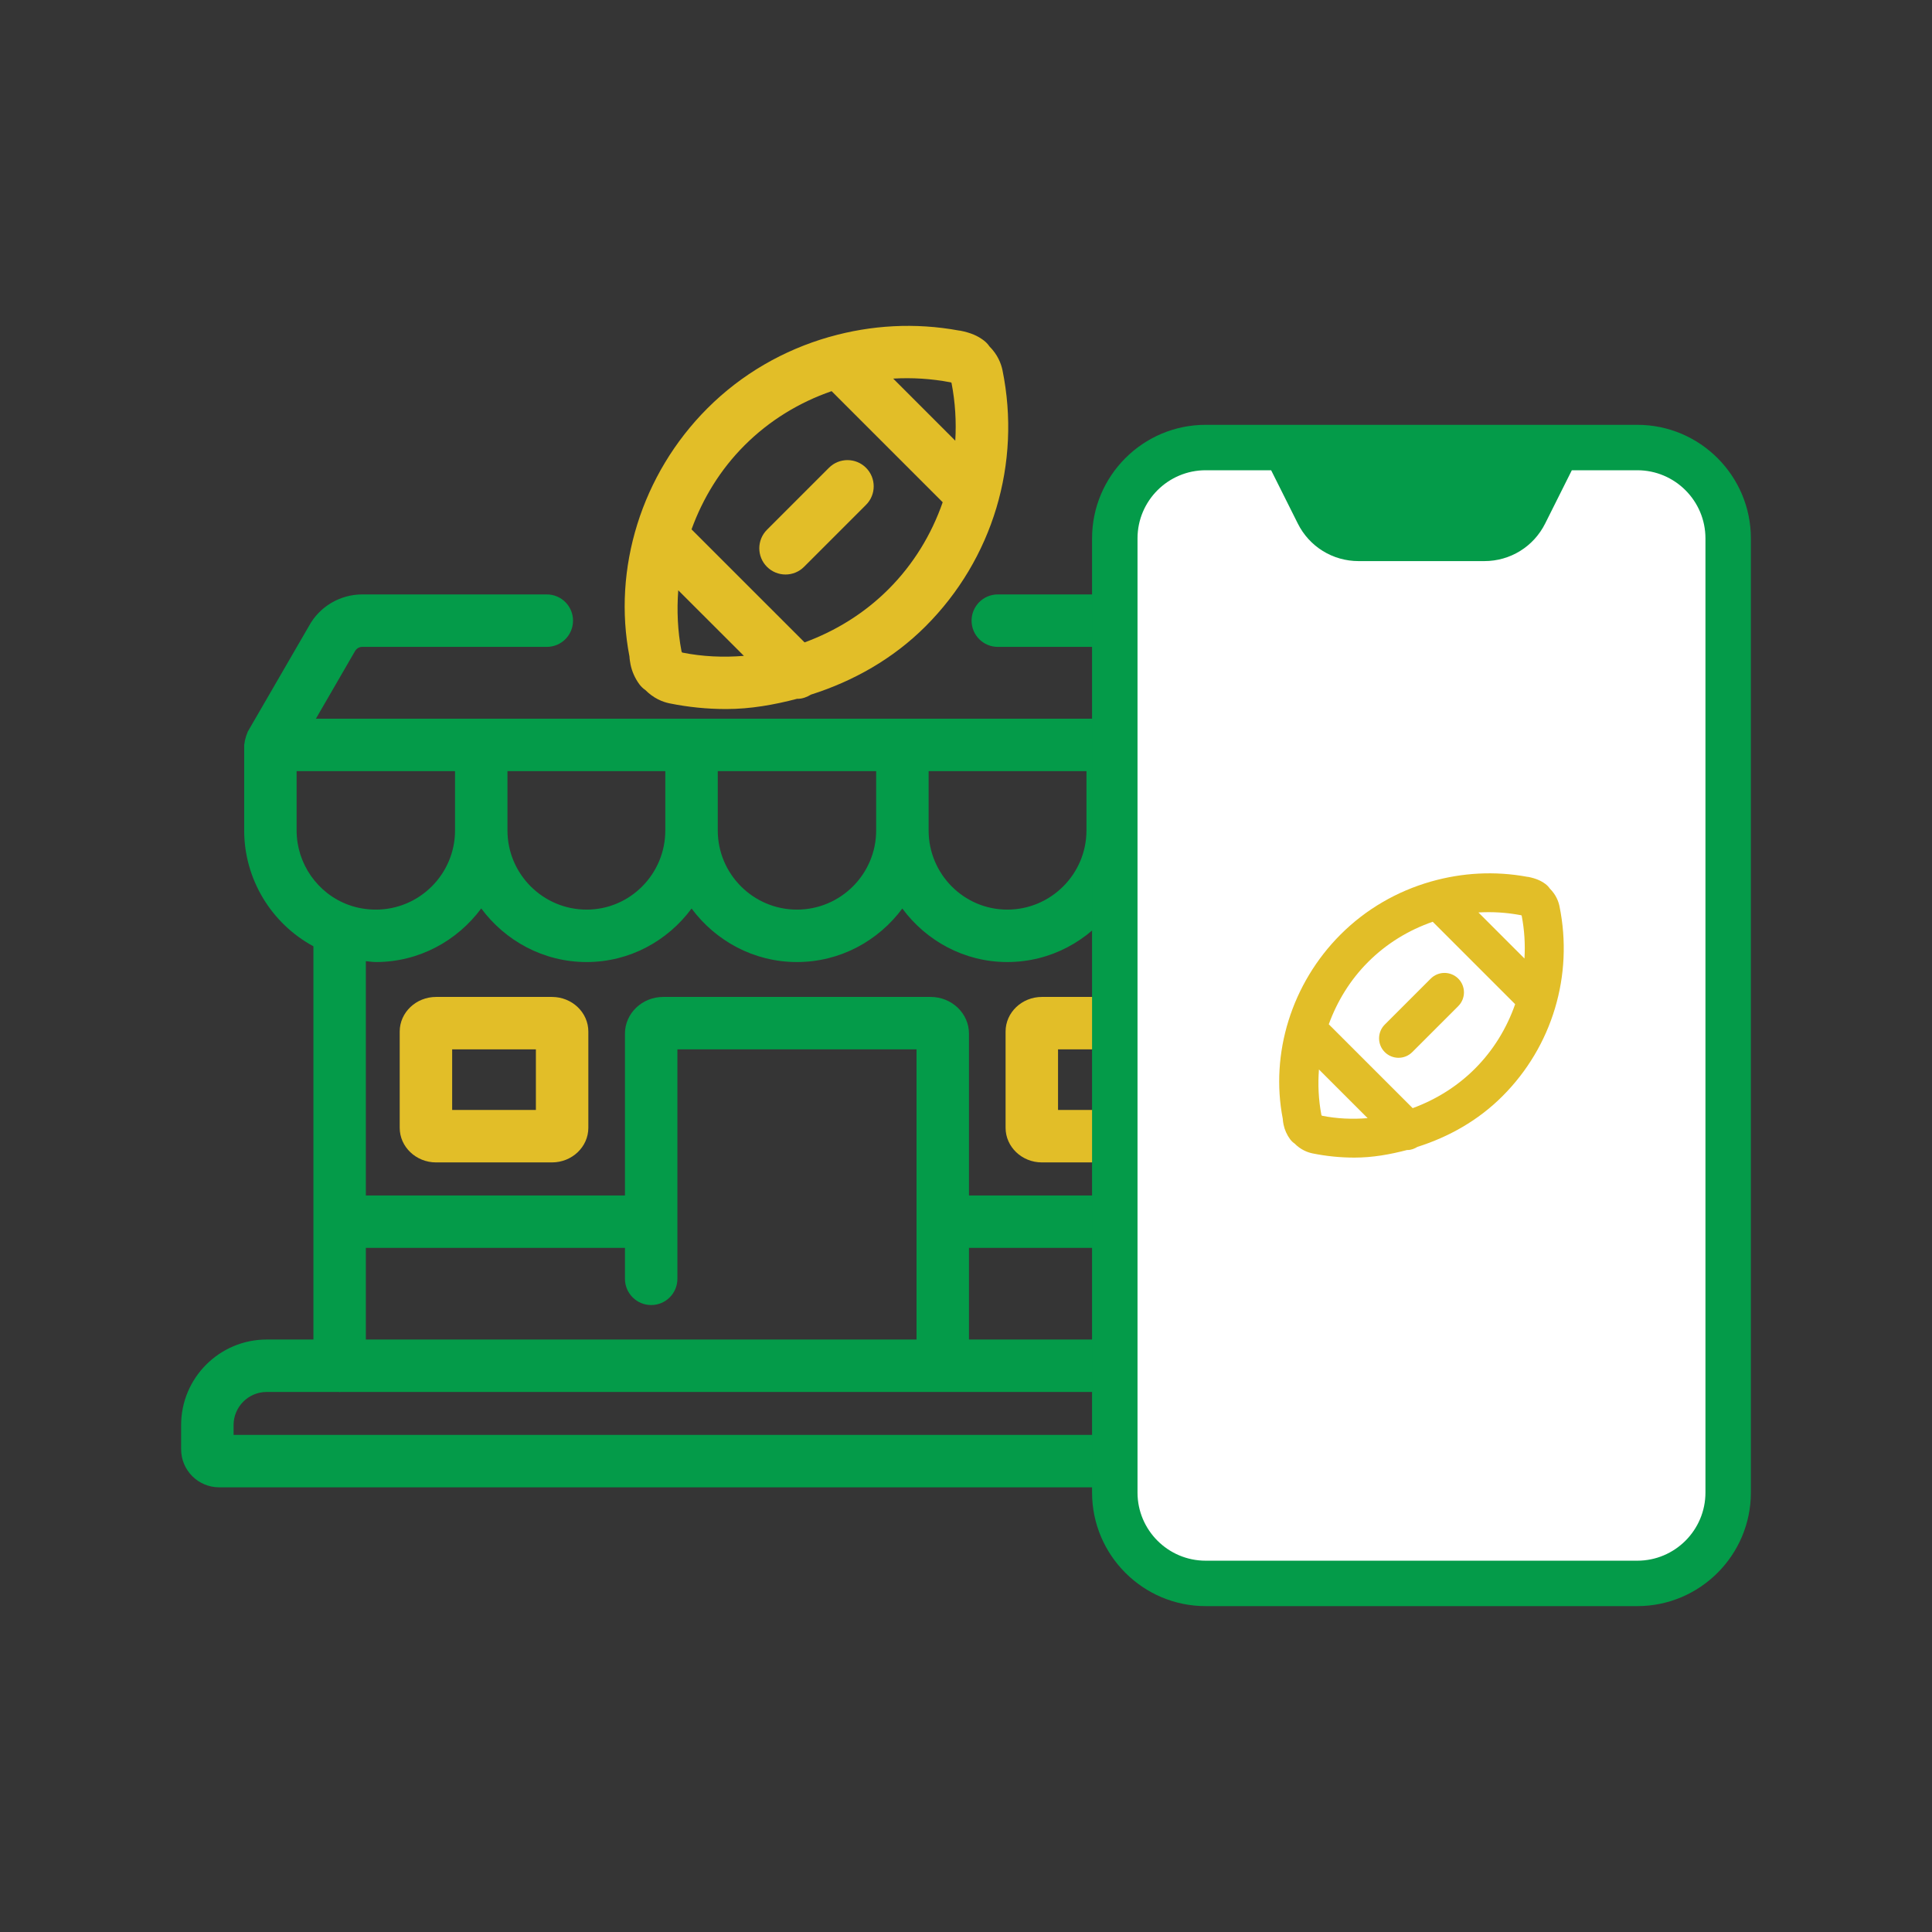
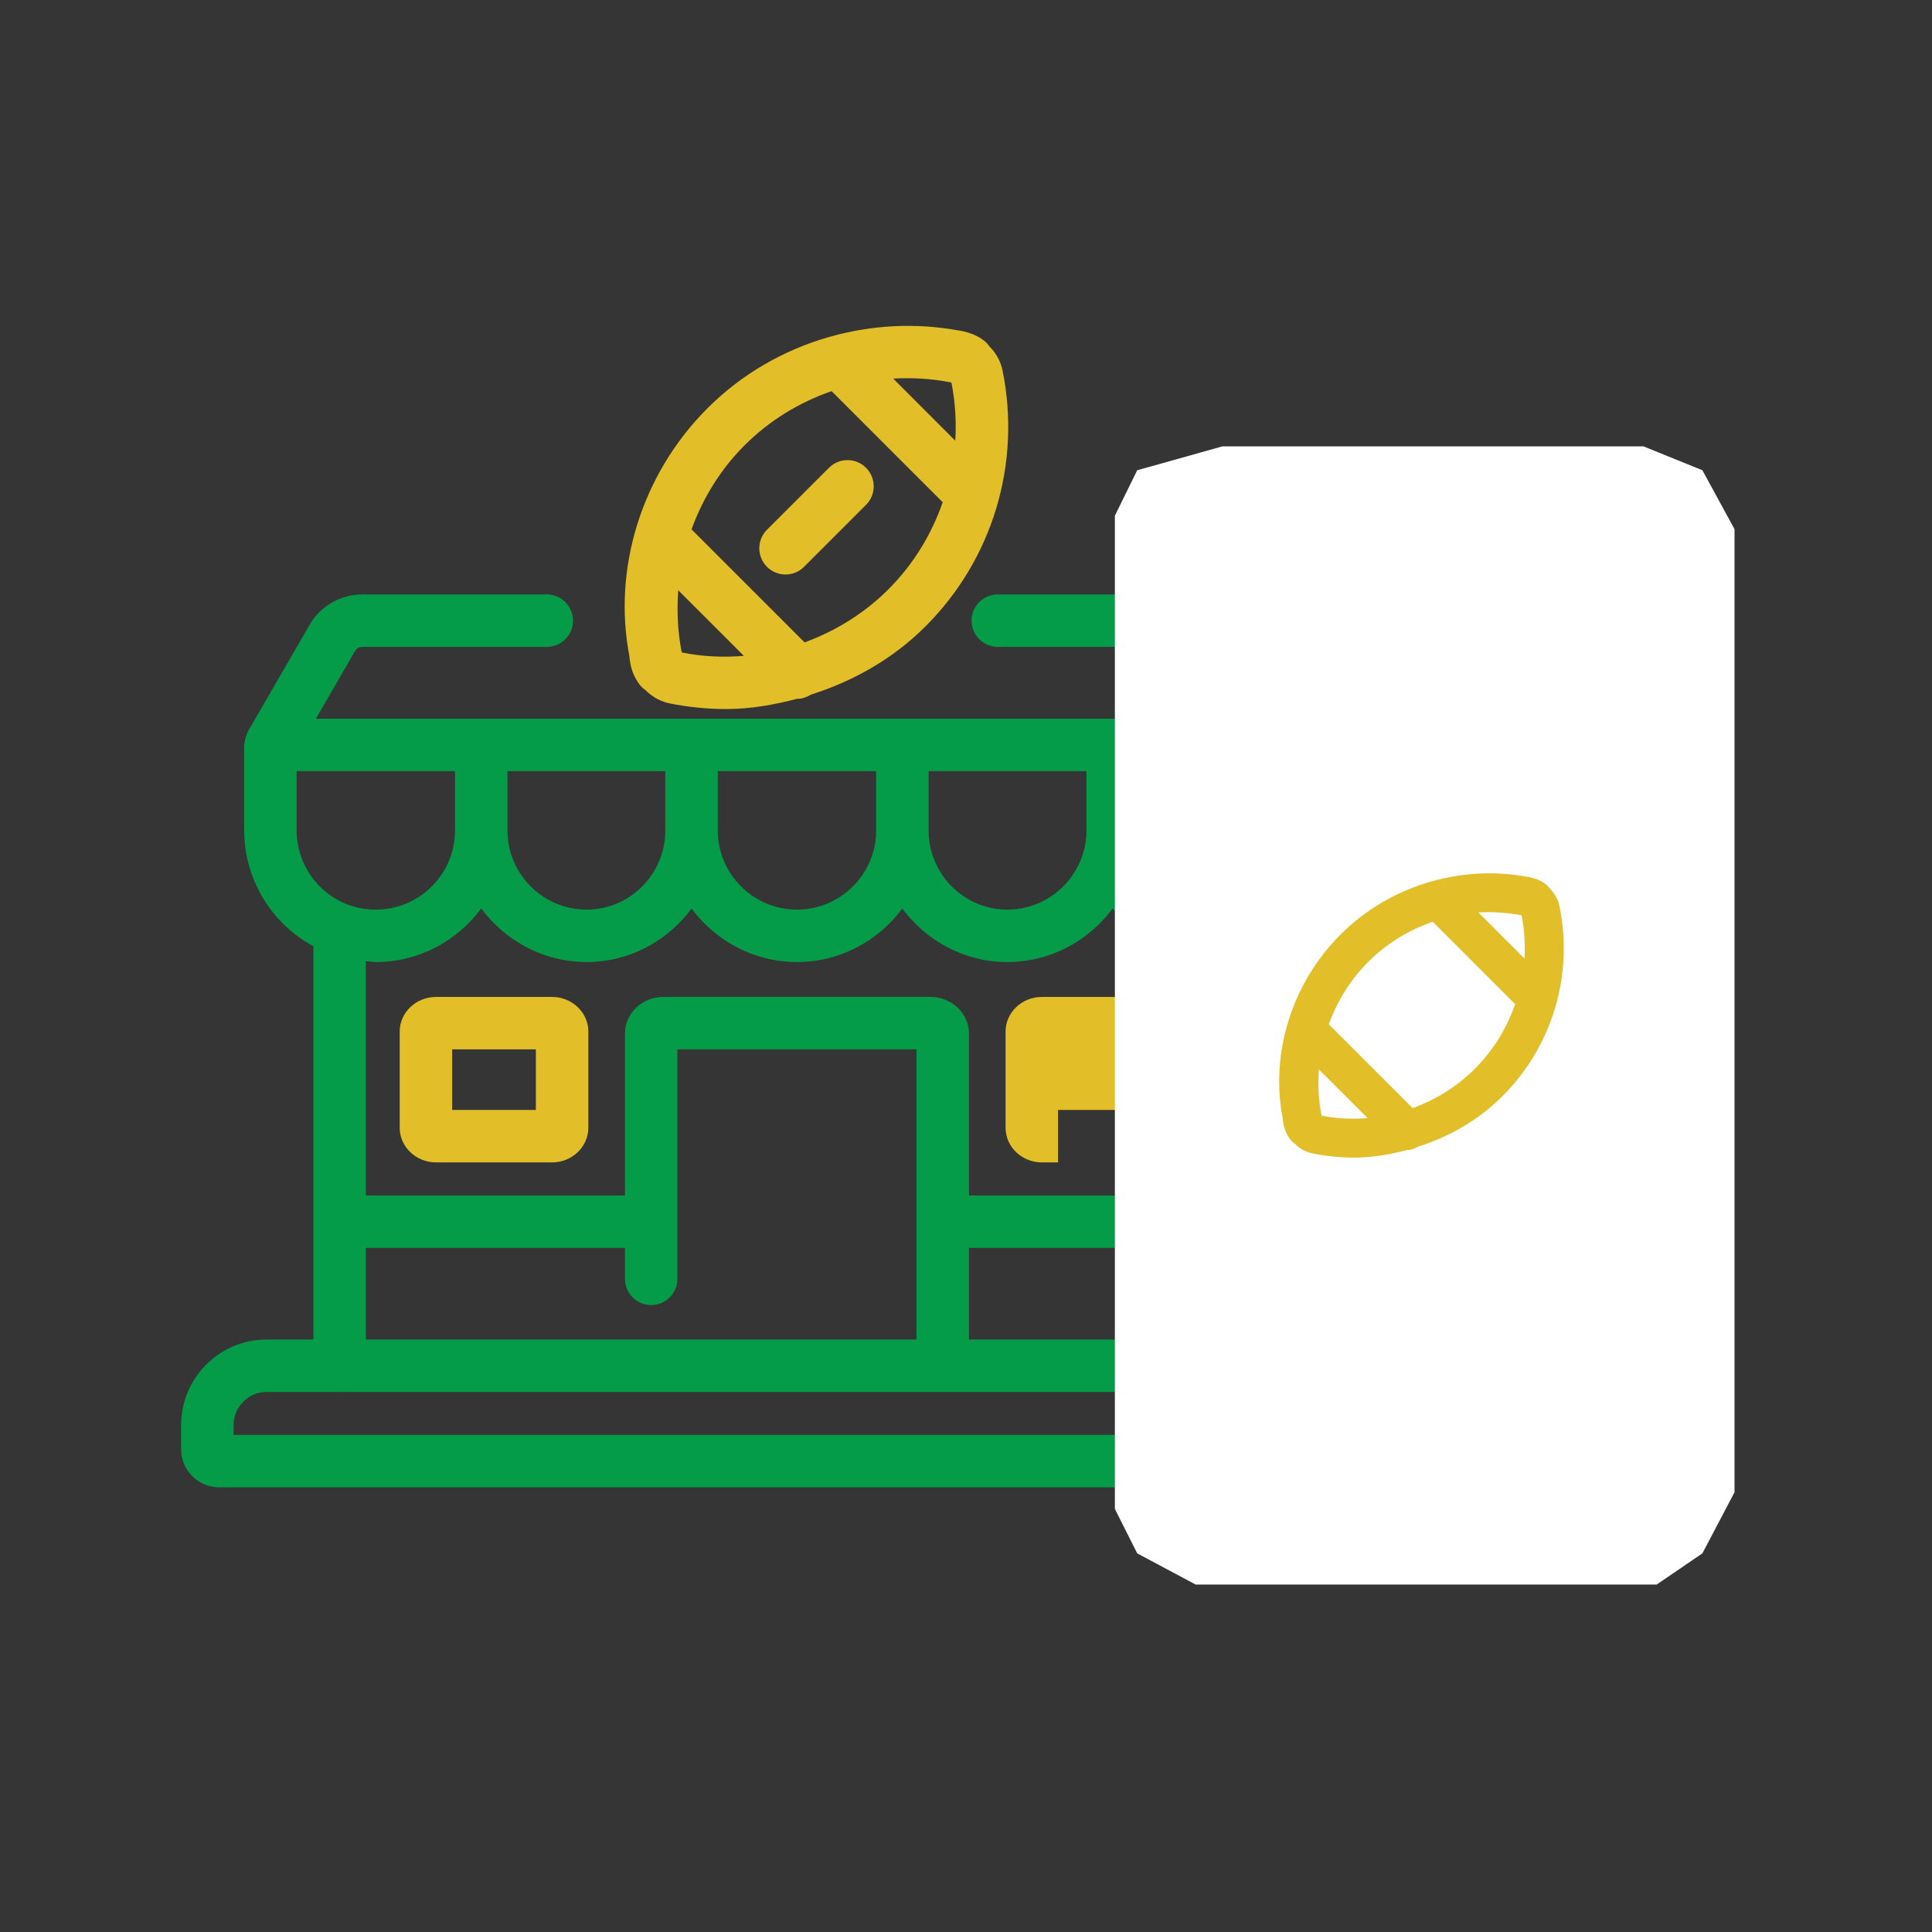
<svg xmlns="http://www.w3.org/2000/svg" width="80" height="80" viewBox="0 0 80 80" fill="none">
  <rect x="0" y="0" width="80" height="80" fill="#333333" stroke="none" />
  <rect width="80" height="80" fill="#D8D8D8" fill-opacity="0.01" />
  <path fill-rule="evenodd" clip-rule="evenodd" d="M18.057 41.281H22.856C23.685 41.281 24.362 41.923 24.362 42.715V46.699C24.362 47.49 23.685 48.133 22.856 48.133H18.057C17.228 48.133 16.551 47.49 16.551 46.699V42.715C16.551 41.923 17.228 41.281 18.057 41.281ZM18.723 45.961H22.19V43.452H18.723V45.961Z" fill="#E2BE28" />
-   <path fill-rule="evenodd" clip-rule="evenodd" d="M47.944 48.133H43.143C42.314 48.133 41.639 47.49 41.639 46.699V42.714C41.639 41.923 42.314 41.281 43.143 41.281H47.944C48.773 41.281 49.448 41.923 49.448 42.714V46.699C49.448 47.49 48.773 48.133 47.944 48.133ZM47.276 43.452H43.811V45.961H47.276V43.452Z" fill="#E2BE28" />
+   <path fill-rule="evenodd" clip-rule="evenodd" d="M47.944 48.133H43.143C42.314 48.133 41.639 47.49 41.639 46.699V42.714C41.639 41.923 42.314 41.281 43.143 41.281H47.944C48.773 41.281 49.448 41.923 49.448 42.714V46.699C49.448 47.49 48.773 48.133 47.944 48.133ZH43.811V45.961H47.276V43.452Z" fill="#E2BE28" />
  <path fill-rule="evenodd" clip-rule="evenodd" d="M56.535 59.008V60.011C56.535 60.88 55.829 61.587 54.959 61.587H9.076C8.206 61.587 7.5 60.881 7.5 60.011V59.008C7.5 57.055 9.089 55.467 11.042 55.467H12.978V50.587V39.184C11.238 38.244 10.111 36.405 10.111 34.387V30.845C10.111 30.833 10.114 30.821 10.117 30.81C10.12 30.8 10.123 30.791 10.124 30.78C10.127 30.713 10.145 30.65 10.162 30.585L10.167 30.567L10.172 30.549C10.189 30.484 10.206 30.422 10.236 30.363C10.241 30.353 10.243 30.343 10.245 30.333C10.248 30.322 10.251 30.311 10.257 30.3L12.798 25.914C13.23 25.121 14.078 24.614 14.997 24.614H22.642C23.242 24.614 23.728 25.1 23.728 25.7C23.728 26.3 23.242 26.786 22.642 26.786H14.997C14.87 26.786 14.757 26.856 14.689 26.981L13.081 29.759H19.166H52.919L51.322 27.004C51.239 26.856 51.131 26.786 51.002 26.786H41.317C40.716 26.786 40.231 26.3 40.231 25.7C40.231 25.1 40.716 24.614 41.317 24.614H51.002C51.92 24.614 52.769 25.121 53.214 25.938L55.742 30.3C55.747 30.308 55.748 30.318 55.749 30.327C55.751 30.336 55.752 30.345 55.756 30.353C55.832 30.5 55.885 30.66 55.886 30.837C55.886 30.838 55.887 30.84 55.887 30.841C55.888 30.842 55.888 30.843 55.888 30.845V34.386C55.888 36.405 54.763 38.244 53.023 39.184V50.485C53.025 50.501 53.029 50.515 53.033 50.53C53.039 50.548 53.044 50.566 53.044 50.586V55.471C54.974 55.499 56.535 57.072 56.535 59.008ZM40.123 51.672V55.466H50.873V51.672H40.123ZM27.462 41.281C26.589 41.281 25.878 41.962 25.878 42.799V49.501H15.149V39.801C15.201 39.805 15.252 39.81 15.302 39.816L15.302 39.816C15.389 39.826 15.475 39.836 15.563 39.836C17.355 39.836 18.933 38.956 19.927 37.617C20.922 38.956 22.5 39.836 24.292 39.836C26.076 39.836 27.647 38.957 28.637 37.62C29.631 38.957 31.209 39.836 32.999 39.836C34.791 39.836 36.369 38.957 37.363 37.62C38.353 38.957 39.925 39.836 41.709 39.836C43.501 39.836 45.079 38.956 46.074 37.617C47.068 38.956 48.646 39.836 50.438 39.836C50.525 39.836 50.611 39.827 50.697 39.816C50.748 39.811 50.8 39.805 50.851 39.801V49.501H40.123V42.799C40.123 41.962 39.41 41.281 38.536 41.281H27.462ZM41.709 37.665C43.516 37.665 44.988 36.193 44.988 34.386V31.931H38.452V34.386C38.452 36.193 39.913 37.665 41.709 37.665ZM36.28 34.386C36.28 36.193 34.809 37.665 33 37.665C31.193 37.665 29.721 36.193 29.721 34.386V31.931H36.28V34.386ZM24.292 37.665C26.088 37.665 27.549 36.193 27.549 34.386V31.931H21.013V34.386C21.013 36.193 22.485 37.665 24.292 37.665ZM53.717 31.931V34.387C53.717 35.763 52.852 37.001 51.566 37.47C51.204 37.601 50.835 37.665 50.438 37.665C48.631 37.665 47.16 36.193 47.16 34.386V31.931H53.717ZM18.842 31.931H12.282V34.387C12.282 35.761 13.148 37.002 14.435 37.47C14.791 37.599 15.171 37.665 15.563 37.665C17.37 37.665 18.842 36.193 18.842 34.387V31.931ZM15.149 51.672H25.878V52.953C25.878 53.553 26.364 54.039 26.964 54.039C27.564 54.039 28.05 53.553 28.05 52.953V43.452H37.951V55.466H15.149V51.672ZM9.672 59.415H54.363V59.008C54.363 58.253 53.748 57.638 52.993 57.638H51.99C51.985 57.638 51.98 57.639 51.975 57.641C51.97 57.642 51.964 57.644 51.959 57.644C51.953 57.644 51.947 57.642 51.942 57.641C51.937 57.639 51.932 57.638 51.927 57.638H14.095C14.09 57.638 14.085 57.639 14.08 57.641C14.075 57.642 14.07 57.644 14.064 57.644C14.058 57.644 14.053 57.642 14.047 57.641C14.043 57.639 14.038 57.638 14.032 57.638H11.042C10.287 57.638 9.672 58.253 9.672 59.008V59.415Z" fill="#049B49" />
  <path fill-rule="evenodd" clip-rule="evenodd" d="M39.764 13.693C40.203 13.779 40.488 13.909 40.729 14.091C40.825 14.163 40.906 14.248 40.971 14.344C41.312 14.685 41.452 15.052 41.51 15.326C42.298 19.185 41.109 23.153 38.324 25.936C36.977 27.283 35.337 28.204 33.582 28.762C33.411 28.865 33.225 28.936 33.031 28.936C33.03 28.936 33.029 28.936 33.029 28.936C33.027 28.936 33.025 28.935 33.023 28.935C33.021 28.934 33.018 28.933 33.016 28.933C32.055 29.185 31.074 29.36 30.069 29.36C29.288 29.36 28.499 29.282 27.717 29.123C27.437 29.064 27.066 28.919 26.722 28.572C26.629 28.51 26.546 28.429 26.476 28.336C26.296 28.092 26.169 27.81 26.109 27.515C26.095 27.443 26.065 27.261 26.065 27.187C25.359 23.554 26.557 19.641 29.295 16.905C30.713 15.486 32.451 14.493 34.323 13.956C34.327 13.954 34.332 13.954 34.336 13.953C34.34 13.952 34.344 13.951 34.348 13.95C36.067 13.46 37.899 13.352 39.714 13.688C39.735 13.688 39.754 13.69 39.764 13.693ZM39.362 15.831C39.359 15.831 39.356 15.83 39.353 15.83C38.562 15.679 37.767 15.631 36.986 15.677L39.556 18.248C39.603 17.456 39.555 16.653 39.4 15.854L39.391 15.847C39.385 15.843 39.378 15.838 39.372 15.832C39.369 15.832 39.366 15.832 39.362 15.831ZM28.249 27.021C28.245 27.015 28.241 27.009 28.236 27.003C28.232 26.997 28.228 26.991 28.224 26.985C28.223 26.982 28.222 26.978 28.221 26.974C28.221 26.971 28.22 26.967 28.219 26.964C28.058 26.121 28.023 25.275 28.085 24.442L30.803 27.158C29.953 27.227 29.094 27.191 28.249 27.021ZM33.316 26.6C34.595 26.131 35.789 25.4 36.789 24.4C37.822 23.368 38.571 22.13 39.035 20.797L34.435 16.197C33.098 16.66 31.86 17.41 30.83 18.441C29.832 19.438 29.102 20.632 28.635 21.92L33.316 26.6Z" fill="#E2BE28" />
  <path d="M34.325 19.37L31.759 21.936C31.335 22.36 31.335 23.047 31.759 23.471C31.971 23.683 32.249 23.789 32.527 23.789C32.804 23.789 33.082 23.683 33.294 23.471L35.86 20.905C36.284 20.481 36.284 19.794 35.86 19.37C35.436 18.946 34.749 18.946 34.325 19.37Z" fill="#E2BE28" />
  <rect x="46.706" y="24.554" width="14.641" height="37.427" fill="white" fill-opacity="0.01" />
  <path d="M50.614 18.484L47.089 19.472L46.165 21.353V25.466V62.481L47.089 64.321L49.507 65.612H68.6L70.493 64.321L71.823 61.79V21.913L70.493 19.472L68.056 18.484H50.614Z" fill="white" />
-   <path d="M46.161 27.132C45.641 27.132 45.22 27.651 45.22 27.132V22.294C45.22 19.701 47.33 17.591 49.923 17.591H53.216H64.504H67.797C70.39 17.591 72.5 19.701 72.5 22.294V61.803C72.5 64.396 70.389 66.506 67.797 66.506H49.923C47.33 66.506 45.22 64.396 45.22 61.803V27.132C45.22 26.613 45.641 27.132 46.161 27.132C46.68 27.132 47.102 26.613 47.102 27.132V61.803C47.102 63.359 48.367 64.625 49.923 64.625H67.797C69.353 64.625 70.619 63.359 70.619 61.803V22.294C70.619 20.737 69.353 19.472 67.797 19.472H65.086L63.984 21.674C63.503 22.637 62.536 23.234 61.461 23.234H56.26C55.184 23.234 54.217 22.637 53.737 21.674L52.635 19.472H49.924C48.368 19.472 47.102 20.737 47.102 22.294V27.132C47.102 27.652 46.68 27.132 46.161 27.132Z" fill="#049B49" />
  <path fill-rule="evenodd" clip-rule="evenodd" d="M63.28 36.31C63.605 36.375 63.816 36.471 63.995 36.606C64.066 36.66 64.126 36.722 64.175 36.794C64.428 37.047 64.532 37.319 64.574 37.522C65.16 40.385 64.277 43.329 62.211 45.393C61.212 46.393 59.995 47.077 58.693 47.49C58.566 47.567 58.428 47.62 58.284 47.62C58.282 47.62 58.28 47.619 58.278 47.618C58.276 47.618 58.275 47.617 58.273 47.617C57.56 47.804 56.832 47.934 56.086 47.934C55.507 47.934 54.922 47.876 54.341 47.758C54.134 47.714 53.858 47.607 53.603 47.349C53.534 47.303 53.473 47.243 53.421 47.174C53.287 46.993 53.193 46.784 53.149 46.565C53.138 46.512 53.116 46.377 53.116 46.322C52.592 43.626 53.481 40.724 55.512 38.694C56.565 37.641 57.854 36.904 59.243 36.506C59.246 36.504 59.249 36.504 59.252 36.503C59.255 36.503 59.258 36.502 59.261 36.501C60.537 36.138 61.896 36.057 63.242 36.307C63.258 36.307 63.272 36.309 63.28 36.31ZM62.981 37.897C62.979 37.897 62.977 37.896 62.974 37.896C62.387 37.784 61.798 37.749 61.218 37.783L63.125 39.69C63.16 39.102 63.124 38.506 63.009 37.914L63.002 37.909C62.998 37.906 62.993 37.902 62.989 37.898C62.986 37.898 62.984 37.897 62.981 37.897ZM54.736 46.199C54.733 46.194 54.73 46.19 54.727 46.185C54.724 46.181 54.721 46.177 54.717 46.172C54.717 46.17 54.716 46.167 54.716 46.164C54.715 46.161 54.715 46.159 54.714 46.156C54.595 45.531 54.568 44.903 54.615 44.285L56.631 46.3C56 46.351 55.363 46.325 54.736 46.199ZM58.496 45.886C59.444 45.538 60.33 44.996 61.072 44.254C61.838 43.488 62.394 42.57 62.739 41.581L59.326 38.168C58.334 38.512 57.415 39.068 56.651 39.833C55.911 40.572 55.369 41.459 55.022 42.414L58.496 45.886Z" fill="#E2BE28" />
-   <path d="M59.244 40.522L57.34 42.426C57.026 42.74 57.026 43.25 57.34 43.565C57.498 43.722 57.704 43.801 57.91 43.801C58.116 43.801 58.322 43.722 58.479 43.565L60.383 41.661C60.698 41.346 60.698 40.837 60.383 40.522C60.068 40.208 59.559 40.208 59.244 40.522Z" fill="#E2BE28" />
</svg>